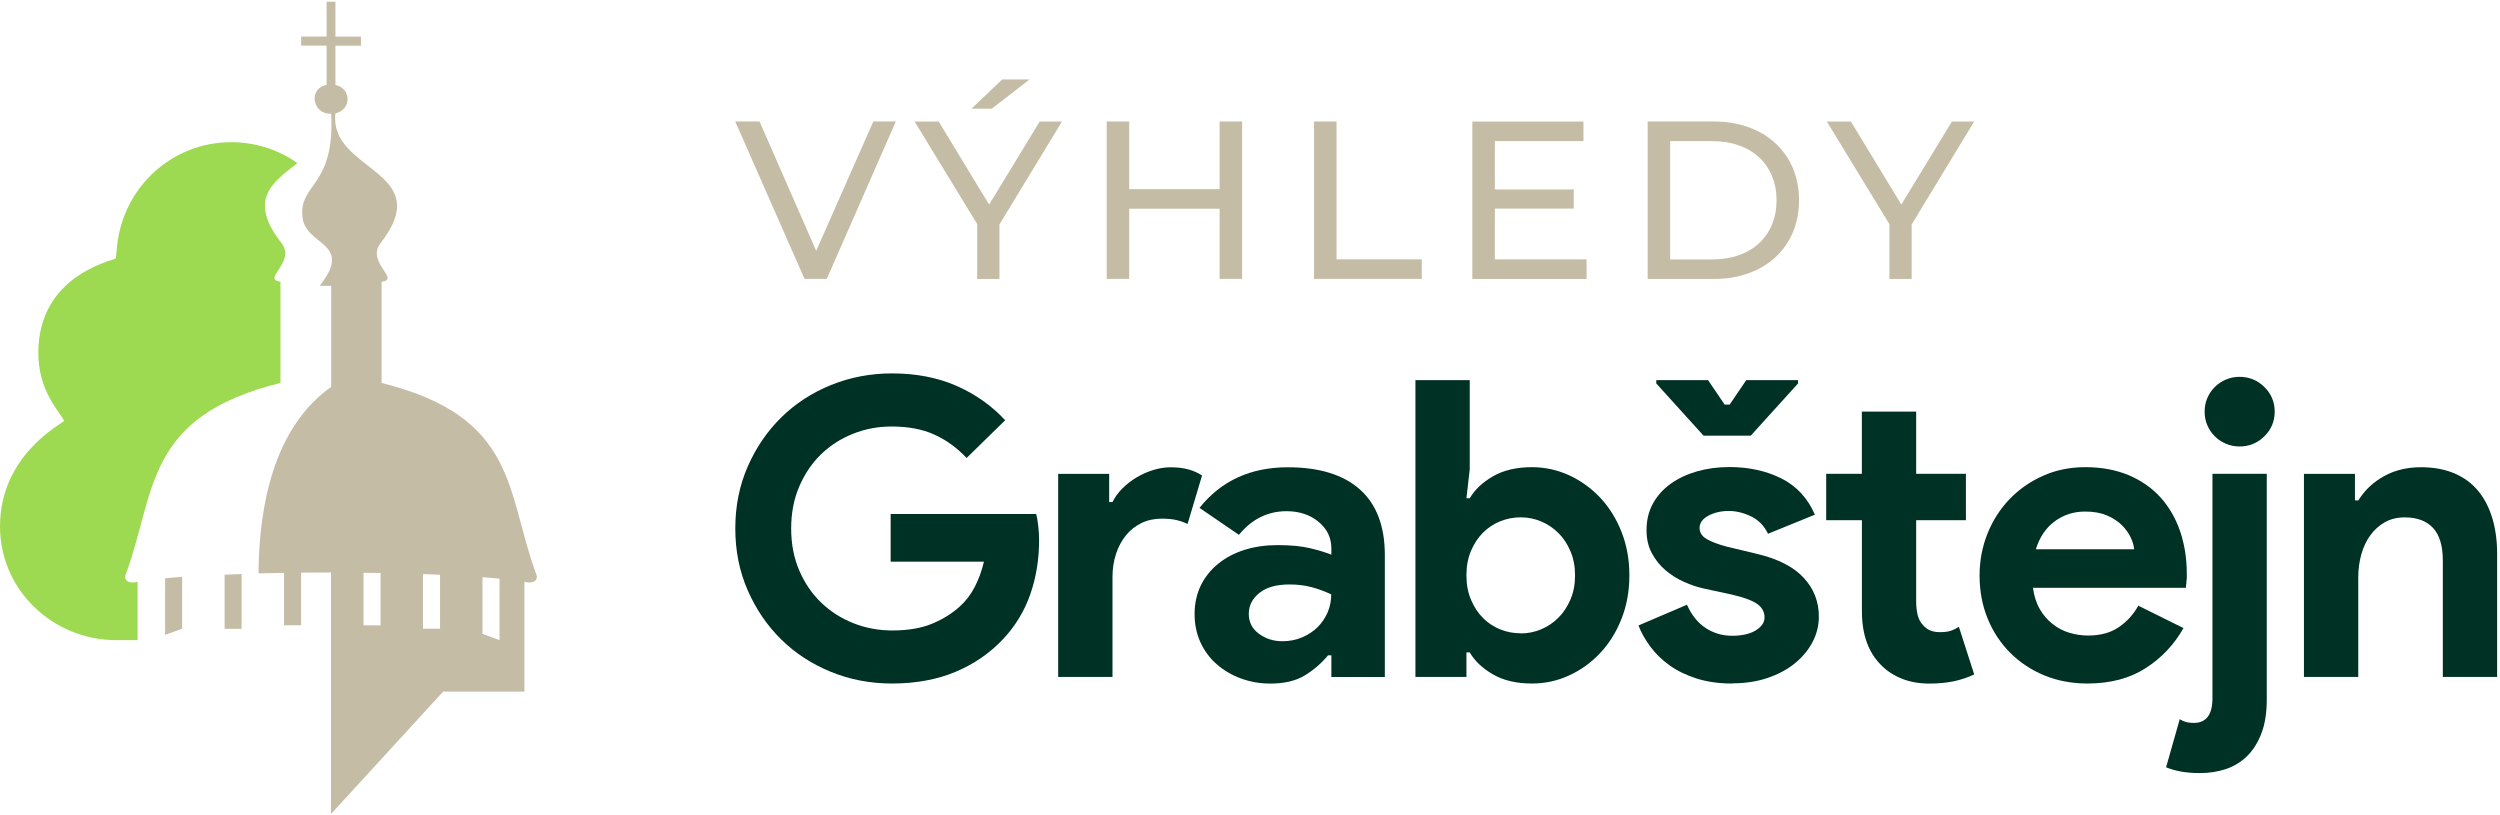
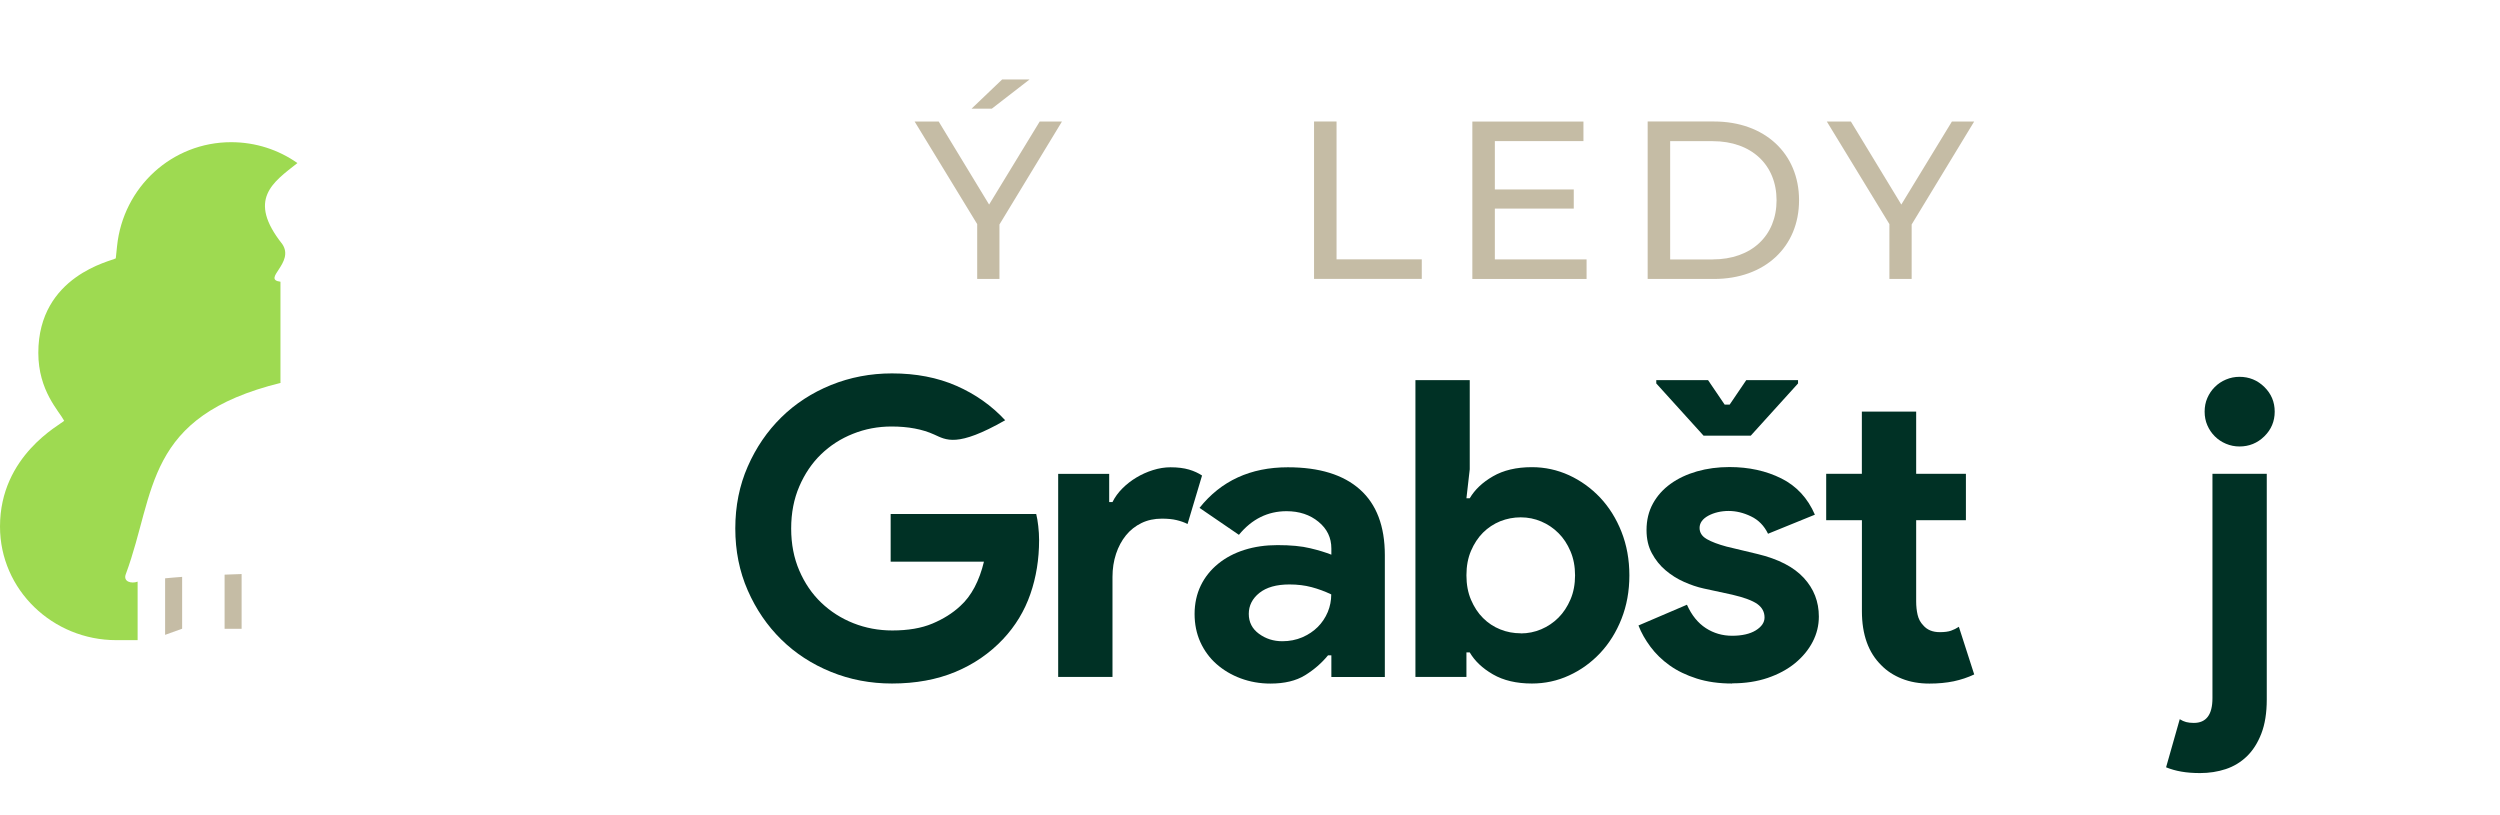
<svg xmlns="http://www.w3.org/2000/svg" width="666" height="217" viewBox="0 0 666 217" fill="none">
  <g clip-path="url(#clip0_83_364)">
-     <path d="M237.287 136.935H276.047C276.271 137.816 276.448 138.89 276.592 140.14C276.736 141.389 276.816 142.639 276.816 143.889C276.816 148.968 276.047 153.759 274.493 158.246C272.939 162.732 270.519 166.754 267.202 170.279C263.661 174.029 259.431 176.945 254.512 178.996C249.577 181.047 243.953 182.089 237.623 182.089C231.887 182.089 226.471 181.063 221.392 178.996C216.312 176.929 211.89 174.061 208.141 170.376C204.391 166.69 201.411 162.332 199.2 157.285C196.988 152.237 195.883 146.741 195.883 140.781C195.883 134.82 196.988 129.308 199.2 124.277C201.411 119.229 204.391 114.871 208.141 111.186C211.89 107.5 216.312 104.632 221.392 102.565C226.471 100.514 231.887 99.473 237.623 99.473C244.033 99.473 249.753 100.578 254.8 102.789C259.848 105.001 264.174 108.061 267.779 111.955L257.508 122.001C254.929 119.277 252.06 117.194 248.888 115.768C245.731 114.326 241.934 113.621 237.511 113.621C233.906 113.621 230.477 114.262 227.24 115.56C224.004 116.842 221.168 118.669 218.732 121.024C216.296 123.379 214.374 126.231 212.932 129.58C211.489 132.929 210.768 136.663 210.768 140.797C210.768 144.931 211.489 148.648 212.932 151.997C214.374 155.346 216.312 158.198 218.78 160.553C221.248 162.909 224.1 164.735 227.336 166.017C230.573 167.299 234.034 167.956 237.72 167.956C241.918 167.956 245.475 167.347 248.375 166.129C251.275 164.912 253.775 163.357 255.826 161.435C257.3 160.105 258.566 158.438 259.639 156.419C260.697 154.4 261.53 152.125 262.123 149.625H237.271V136.935H237.287Z" fill="#003125" />
+     <path d="M237.287 136.935H276.047C276.271 137.816 276.448 138.89 276.592 140.14C276.736 141.389 276.816 142.639 276.816 143.889C276.816 148.968 276.047 153.759 274.493 158.246C272.939 162.732 270.519 166.754 267.202 170.279C263.661 174.029 259.431 176.945 254.512 178.996C249.577 181.047 243.953 182.089 237.623 182.089C231.887 182.089 226.471 181.063 221.392 178.996C216.312 176.929 211.89 174.061 208.141 170.376C204.391 166.69 201.411 162.332 199.2 157.285C196.988 152.237 195.883 146.741 195.883 140.781C195.883 134.82 196.988 129.308 199.2 124.277C201.411 119.229 204.391 114.871 208.141 111.186C211.89 107.5 216.312 104.632 221.392 102.565C226.471 100.514 231.887 99.473 237.623 99.473C244.033 99.473 249.753 100.578 254.8 102.789C259.848 105.001 264.174 108.061 267.779 111.955C254.929 119.277 252.06 117.194 248.888 115.768C245.731 114.326 241.934 113.621 237.511 113.621C233.906 113.621 230.477 114.262 227.24 115.56C224.004 116.842 221.168 118.669 218.732 121.024C216.296 123.379 214.374 126.231 212.932 129.58C211.489 132.929 210.768 136.663 210.768 140.797C210.768 144.931 211.489 148.648 212.932 151.997C214.374 155.346 216.312 158.198 218.78 160.553C221.248 162.909 224.1 164.735 227.336 166.017C230.573 167.299 234.034 167.956 237.72 167.956C241.918 167.956 245.475 167.347 248.375 166.129C251.275 164.912 253.775 163.357 255.826 161.435C257.3 160.105 258.566 158.438 259.639 156.419C260.697 154.4 261.53 152.125 262.123 149.625H237.271V136.935H237.287Z" fill="#003125" />
    <path d="M281.898 126.231H295.486V133.746H296.367C297.024 132.416 297.922 131.198 299.011 130.109C300.117 129.003 301.351 128.042 302.713 127.224C304.075 126.407 305.549 125.734 307.135 125.237C308.721 124.741 310.276 124.484 311.83 124.484C313.737 124.484 315.387 124.693 316.749 125.093C318.111 125.494 319.265 126.039 320.226 126.68L316.364 139.594C315.483 139.146 314.506 138.809 313.432 138.553C312.359 138.296 311.061 138.168 309.507 138.168C307.52 138.168 305.709 138.553 304.091 139.338C302.472 140.123 301.094 141.213 299.957 142.607C298.819 144.017 297.938 145.651 297.313 147.542C296.688 149.433 296.367 151.484 296.367 153.695V180.341H281.898V126.231Z" fill="#003125" />
    <path d="M354.659 174.589H353.778C352.079 176.656 350.044 178.419 347.657 179.893C345.27 181.367 342.193 182.104 338.444 182.104C335.64 182.104 333.012 181.639 330.544 180.726C328.077 179.813 325.929 178.531 324.087 176.912C322.244 175.294 320.818 173.339 319.776 171.064C318.751 168.789 318.238 166.273 318.238 163.549C318.238 160.825 318.799 158.229 319.889 155.986C320.978 153.743 322.533 151.804 324.519 150.186C326.506 148.567 328.846 147.334 331.538 146.484C334.229 145.635 337.146 145.218 340.318 145.218C343.843 145.218 346.76 145.491 349.035 146.052C351.326 146.596 353.185 147.173 354.675 147.766V146.116C354.675 143.248 353.537 140.876 351.246 139.001C348.971 137.127 346.135 136.181 342.738 136.181C337.739 136.181 333.492 138.28 330.047 142.478L319.552 135.3C325.289 128.09 333.14 124.484 343.074 124.484C351.471 124.484 357.864 126.455 362.286 130.397C366.709 134.339 368.92 140.171 368.92 147.894V180.357H354.675V174.621L354.659 174.589ZM354.659 158.358C352.961 157.54 351.214 156.899 349.42 156.419C347.609 155.938 345.654 155.698 343.507 155.698C340.046 155.698 337.386 156.451 335.495 157.957C333.621 159.463 332.675 161.322 332.675 163.533C332.675 165.744 333.573 167.507 335.383 168.837C337.194 170.167 339.261 170.824 341.616 170.824C343.523 170.824 345.302 170.471 346.92 169.782C348.538 169.077 349.916 168.164 351.054 167.026C352.192 165.888 353.073 164.559 353.714 163.052C354.339 161.546 354.643 159.976 354.643 158.358H354.659Z" fill="#003125" />
    <path d="M377.07 101.269H391.539V125.015L390.658 132.738H391.539C392.869 130.463 394.92 128.508 397.724 126.89C400.528 125.271 403.973 124.454 408.107 124.454C411.568 124.454 414.853 125.175 417.994 126.601C421.118 128.043 423.874 130.03 426.278 132.562C428.665 135.11 430.572 138.138 431.966 141.679C433.36 145.22 434.065 149.082 434.065 153.28C434.065 157.478 433.36 161.34 431.966 164.865C430.572 168.406 428.665 171.434 426.278 173.982C423.874 176.53 421.118 178.517 417.994 179.943C414.869 181.385 411.568 182.09 408.107 182.09C403.989 182.09 400.528 181.273 397.724 179.654C394.92 178.036 392.869 176.081 391.539 173.806H390.658V180.327H377.07V101.269ZM405.127 168.742C407.034 168.742 408.86 168.374 410.591 167.637C412.321 166.9 413.844 165.874 415.174 164.544C416.504 163.214 417.561 161.596 418.378 159.689C419.195 157.783 419.596 155.635 419.596 153.28C419.596 150.925 419.195 148.794 418.378 146.871C417.561 144.948 416.504 143.33 415.174 142.016C413.844 140.686 412.321 139.66 410.591 138.923C408.86 138.186 407.034 137.818 405.127 137.818C403.22 137.818 401.394 138.17 399.663 138.859C397.933 139.564 396.41 140.574 395.08 141.888C393.751 143.217 392.693 144.836 391.876 146.743C391.059 148.649 390.658 150.828 390.658 153.264C390.658 155.7 391.059 157.863 391.876 159.785C392.693 161.692 393.751 163.327 395.08 164.641C396.41 165.97 397.933 166.98 399.663 167.669C401.394 168.374 403.22 168.71 405.127 168.71V168.742Z" fill="#003125" />
    <path d="M461.437 182.09C457.911 182.09 454.755 181.641 451.999 180.76C449.243 179.879 446.839 178.725 444.82 177.283C442.801 175.841 441.087 174.19 439.693 172.316C438.299 170.441 437.225 168.55 436.488 166.627L449.403 161.099C450.653 163.903 452.335 165.97 454.434 167.332C456.533 168.694 458.873 169.367 461.453 169.367C464.032 169.367 466.195 168.887 467.75 167.925C469.288 166.964 470.073 165.826 470.073 164.496C470.073 163.022 469.432 161.836 468.15 160.907C466.852 159.994 464.625 159.161 461.469 158.424L453.857 156.773C452.159 156.405 450.413 155.812 448.618 155.011C446.807 154.209 445.173 153.168 443.699 151.918C442.225 150.668 441.007 149.162 440.061 147.383C439.1 145.621 438.635 143.554 438.635 141.199C438.635 138.555 439.212 136.199 440.35 134.132C441.488 132.065 443.058 130.319 445.045 128.893C447.032 127.451 449.371 126.361 452.063 125.576C454.755 124.807 457.639 124.422 460.731 124.422C465.891 124.422 470.49 125.432 474.544 127.451C478.581 129.469 481.578 132.69 483.485 137.113L471.002 142.192C469.977 140.061 468.455 138.507 466.468 137.561C464.481 136.6 462.494 136.119 460.507 136.119C458.52 136.119 456.646 136.552 455.091 137.385C453.553 138.234 452.768 139.324 452.768 140.638C452.768 141.888 453.409 142.881 454.691 143.618C455.973 144.355 457.735 145.012 459.93 145.605L468.214 147.592C473.742 148.922 477.844 151.037 480.52 153.937C483.212 156.853 484.542 160.282 484.542 164.256C484.542 166.611 483.997 168.855 482.892 170.986C481.786 173.117 480.216 175.008 478.197 176.674C476.178 178.324 473.742 179.638 470.906 180.6C468.07 181.561 464.93 182.042 461.469 182.042L461.437 182.09ZM441.231 101.269H455.027L459.45 107.79H460.78L465.202 101.269H478.998V102.15L466.404 116.058H453.825L441.231 102.15V101.269Z" fill="#003125" />
    <path d="M495.998 138.585H486.496V126.216H495.998V109.647H510.467V126.216H523.718V138.585H510.467V160.201C510.467 161.499 510.595 162.684 510.851 163.79C511.108 164.896 511.605 165.825 512.342 166.578C513.367 167.796 514.841 168.405 516.764 168.405C518.014 168.405 519.007 168.277 519.744 168.02C520.481 167.764 521.186 167.411 521.843 166.979L525.929 179.669C524.231 180.47 522.42 181.079 520.465 181.496C518.511 181.896 516.363 182.105 514.008 182.105C511.284 182.105 508.833 181.672 506.669 180.807C504.49 179.941 502.68 178.756 501.205 177.25C497.744 173.869 496.014 169.062 496.014 162.829V138.601L495.998 138.585Z" fill="#003125" />
-     <path d="M581.694 167.299C579.195 171.722 575.83 175.295 571.584 178.003C567.353 180.727 562.178 182.089 556.073 182.089C551.955 182.089 548.142 181.368 544.648 179.942C541.155 178.5 538.111 176.497 535.531 173.917C532.952 171.337 530.949 168.309 529.523 164.816C528.08 161.323 527.359 157.477 527.359 153.279C527.359 149.385 528.064 145.684 529.458 142.175C530.852 138.682 532.807 135.621 535.307 133.01C537.807 130.398 540.771 128.315 544.2 126.777C547.629 125.238 551.394 124.453 555.512 124.453C559.855 124.453 563.716 125.174 567.113 126.6C570.494 128.042 573.33 130.029 575.605 132.561C577.897 135.109 579.611 138.105 580.797 141.566C581.967 145.027 582.56 148.776 582.56 152.83V154.16C582.479 154.609 582.447 155.009 582.447 155.378C582.367 155.747 582.335 156.147 582.335 156.596H541.588C541.876 158.807 542.485 160.698 543.415 162.284C544.328 163.87 545.482 165.2 546.844 166.258C548.206 167.331 549.696 168.1 551.314 168.581C552.933 169.062 554.583 169.302 556.281 169.302C559.598 169.302 562.338 168.549 564.501 167.043C566.68 165.537 568.379 163.646 569.645 161.355L581.678 167.315L581.694 167.299ZM568.539 146.325C568.459 145.363 568.155 144.306 567.594 143.12C567.033 141.951 566.232 140.845 565.158 139.803C564.085 138.778 562.771 137.929 561.184 137.272C559.598 136.615 557.707 136.278 555.496 136.278C552.404 136.278 549.68 137.16 547.324 138.922C544.969 140.685 543.319 143.152 542.357 146.325H568.523H568.539Z" fill="#003125" />
    <path d="M580.68 191.59C581.273 191.959 581.834 192.215 582.395 192.359C582.94 192.503 583.629 192.584 584.43 192.584C587.747 192.584 589.397 190.388 589.397 185.998V126.215H603.866V186.351C603.866 189.908 603.385 192.936 602.424 195.42C601.462 197.903 600.181 199.922 598.562 201.492C596.944 203.047 595.069 204.184 592.938 204.889C590.807 205.594 588.516 205.947 586.096 205.947C584.253 205.947 582.603 205.819 581.129 205.562C579.655 205.306 578.293 204.921 577.043 204.409L580.68 191.606V191.59ZM596.591 118.941C595.342 118.941 594.14 118.7 593.002 118.22C591.864 117.739 590.871 117.082 590.022 116.233C589.173 115.384 588.516 114.406 588.035 113.3C587.554 112.195 587.314 110.977 587.314 109.663C587.314 108.349 587.554 107.116 588.035 106.026C588.516 104.92 589.173 103.943 590.022 103.094C590.871 102.244 591.864 101.587 593.002 101.107C594.14 100.626 595.342 100.386 596.591 100.386C599.171 100.386 601.382 101.283 603.225 103.094C605.068 104.904 605.981 107.083 605.981 109.663C605.981 112.243 605.052 114.438 603.225 116.233C601.382 118.043 599.171 118.941 596.591 118.941Z" fill="#003125" />
-     <path d="M627.389 133.299H628.271C629.953 130.575 632.244 128.427 635.112 126.841C637.981 125.255 641.249 124.47 644.935 124.47C648.316 124.47 651.296 125.015 653.876 126.12C656.455 127.226 658.571 128.796 660.221 130.815C661.871 132.834 663.121 135.269 663.97 138.106C664.82 140.942 665.236 144.082 665.236 147.543V180.343H650.767V149.322C650.767 145.428 649.902 142.528 648.171 140.653C646.441 138.778 643.925 137.833 640.608 137.833C638.622 137.833 636.875 138.25 635.369 139.099C633.863 139.948 632.565 141.086 631.507 142.528C630.434 143.97 629.633 145.652 629.072 147.607C628.527 149.562 628.239 151.629 628.239 153.84V180.343H613.77V126.232H627.357V133.299H627.389Z" fill="#003125" />
-     <path d="M238.649 32.366L220.255 74.299H214.326L195.867 32.366H202.341L217.434 66.816L232.657 32.366H238.649Z" fill="#C5BCA5" />
    <path d="M266.253 59.814V74.315H260.324V59.702L243.66 32.382H250.069L263.497 54.494L276.973 32.382H282.901L266.237 59.83L266.253 59.814ZM264.218 28.953H258.818L266.974 21.166H274.281L264.218 28.953Z" fill="#C5BCA5" />
-     <path d="M330.896 32.366V74.299H324.904V55.6H300.821V74.299H294.828V32.366H300.821V50.392H324.904V32.366H330.896Z" fill="#C5BCA5" />
    <path d="M350.062 32.366H356.055V69.091H378.76V74.299H350.062V32.366Z" fill="#C5BCA5" />
    <path d="M422.663 69.107V74.315H392.234V32.382H421.829V37.589H398.227V50.472H419.25V55.568H398.227V69.107H422.679H422.663Z" fill="#C5BCA5" />
    <path d="M438.938 32.366H456.611C470.087 32.366 479.268 40.875 479.268 53.341C479.268 65.807 470.103 74.315 456.611 74.315H438.938V32.382V32.366ZM456.259 69.108C466.626 69.108 473.275 62.762 473.275 53.357C473.275 43.951 466.626 37.606 456.259 37.606H444.93V69.124H456.259V69.108Z" fill="#C5BCA5" />
    <path d="M509.265 59.814V74.315H503.336V59.702L486.672 32.382H493.081L506.509 54.494L519.984 32.382H525.913L509.249 59.83L509.265 59.814Z" fill="#C5BCA5" />
    <path d="M36.661 154.945C35.043 155.57 32.655 154.993 33.553 152.846C41.596 131.086 38.312 110.961 74.829 101.988C74.797 101.988 74.733 101.972 74.716 101.972V75.053C69.653 74.412 78.594 70.022 75.197 65.022C65.775 53.133 72.665 48.599 79.235 43.439C74.236 39.93 68.147 37.879 61.577 37.879C45.875 37.879 32.816 49.784 31.181 65.583L30.845 68.82C29.819 69.541 10.207 73.338 10.207 94.008C10.207 104.103 15.703 109.455 17.097 112.099C16.119 113.124 0 121.328 0 140.268C0 157.156 14.068 170.535 30.957 170.535H36.661V154.945Z" fill="#9EDA51" />
    <path d="M48.519 153.696V167.492L43.984 169.126V154.064C45.474 153.904 47.013 153.808 48.519 153.68V153.696Z" fill="#C5BCA5" />
    <path d="M64.367 152.91V167.507H59.832V153.086C61.306 153.006 62.876 153.006 64.367 152.926V152.91Z" fill="#C5BCA5" />
-     <path d="M142.815 152.862C134.771 131.102 138.056 110.977 101.539 102.004C101.571 102.004 101.635 101.988 101.651 101.988V75.069C106.714 74.428 97.773 70.038 101.17 65.039C116.793 45.33 87.566 45.827 89.361 30.188C93.655 29.307 93.687 23.506 89.361 22.641V12.162H96.155V9.742H89.361V0.465H87.005V9.726H80.228V12.146H87.005V22.625C81.942 23.634 83.304 30.556 88.223 30.3C89.249 49.544 79.907 48.807 80.532 57.379C80.917 65.663 94.536 64.317 85.163 76.127C86.156 76.159 87.102 76.159 88.191 76.159H88.223V103.062C72.841 113.958 68.995 134.932 68.867 152.75C71.126 152.718 73.402 152.654 75.661 152.606V166.578H80.212V152.542C82.856 152.526 85.515 152.51 88.175 152.51V216.859L118.059 184.236H139.706V154.945C141.324 155.57 143.712 154.993 142.815 152.846V152.862ZM101.378 166.594H96.844V152.59C98.35 152.606 99.872 152.622 101.378 152.638V166.594ZM117.225 167.491H112.691V152.942C114.229 152.974 115.735 153.054 117.225 153.118V167.475V167.491ZM133.072 170.536L128.538 168.869V153.775C130.044 153.871 131.598 154.032 133.072 154.16V170.536Z" fill="#C5BCA5" />
  </g>
  <defs>
    <clipPath id="clip0_83_364">
      <rect width="666" height="217" fill="white" />
    </clipPath>
  </defs>
</svg>